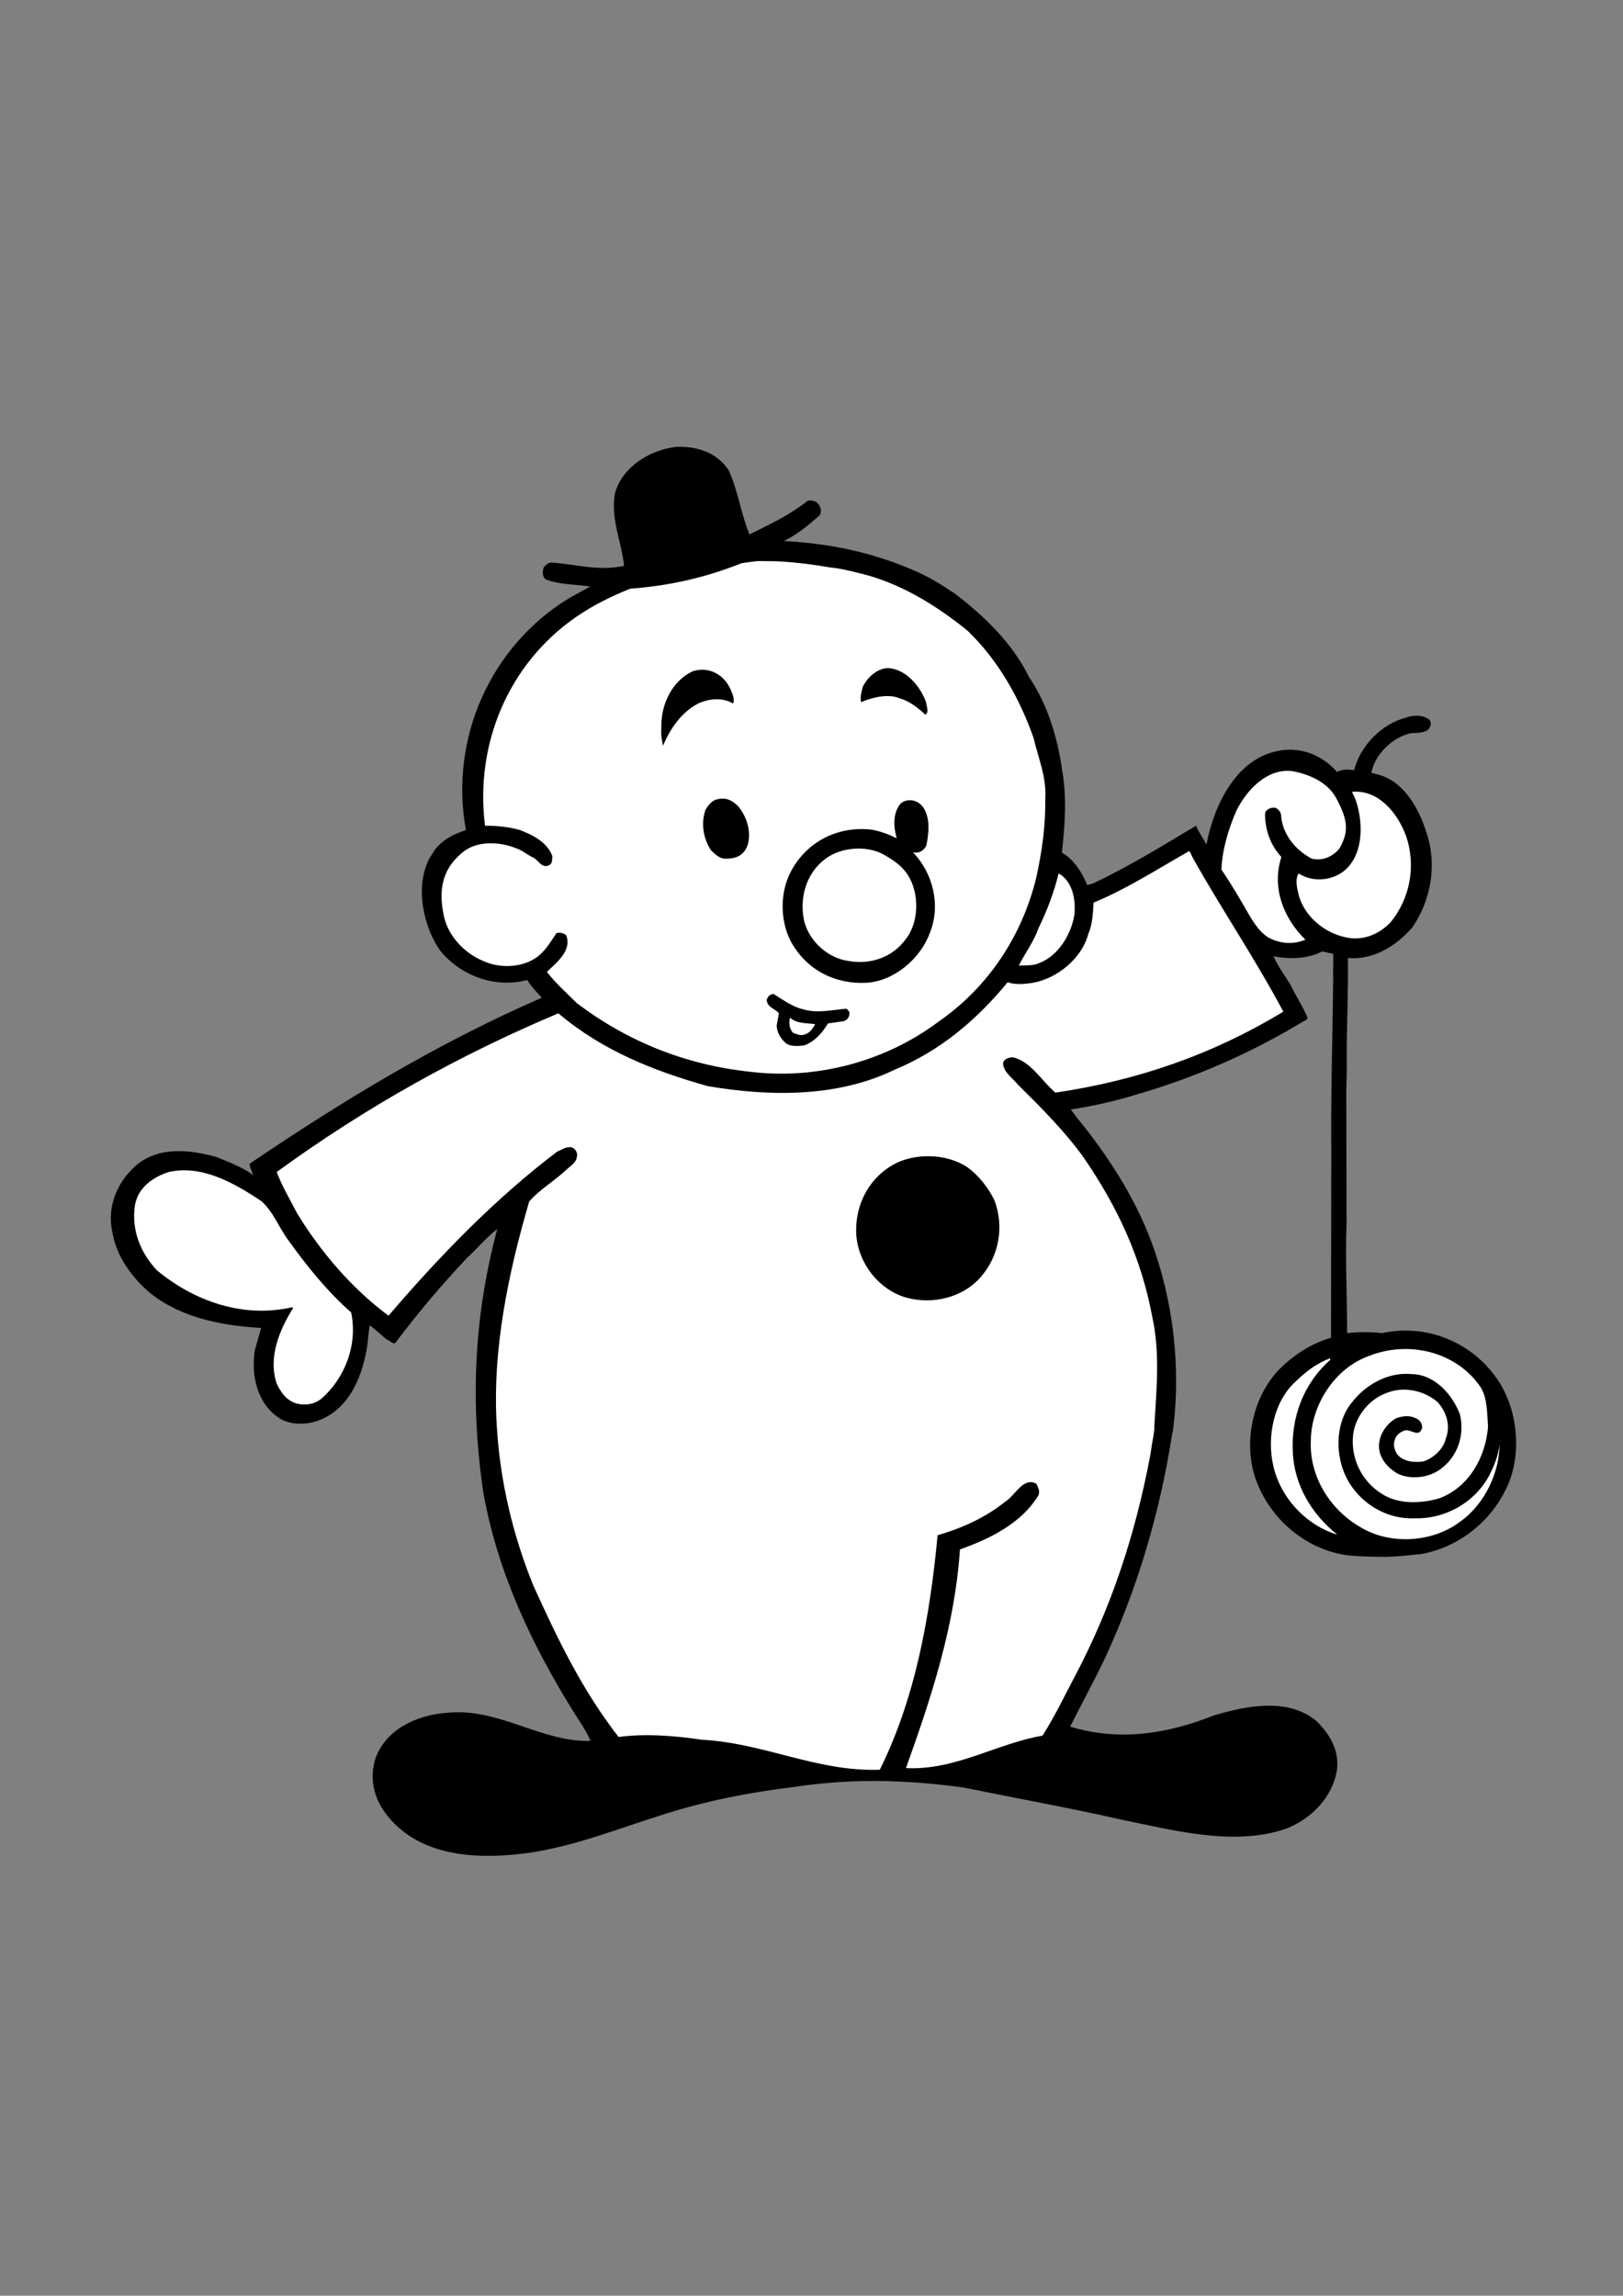
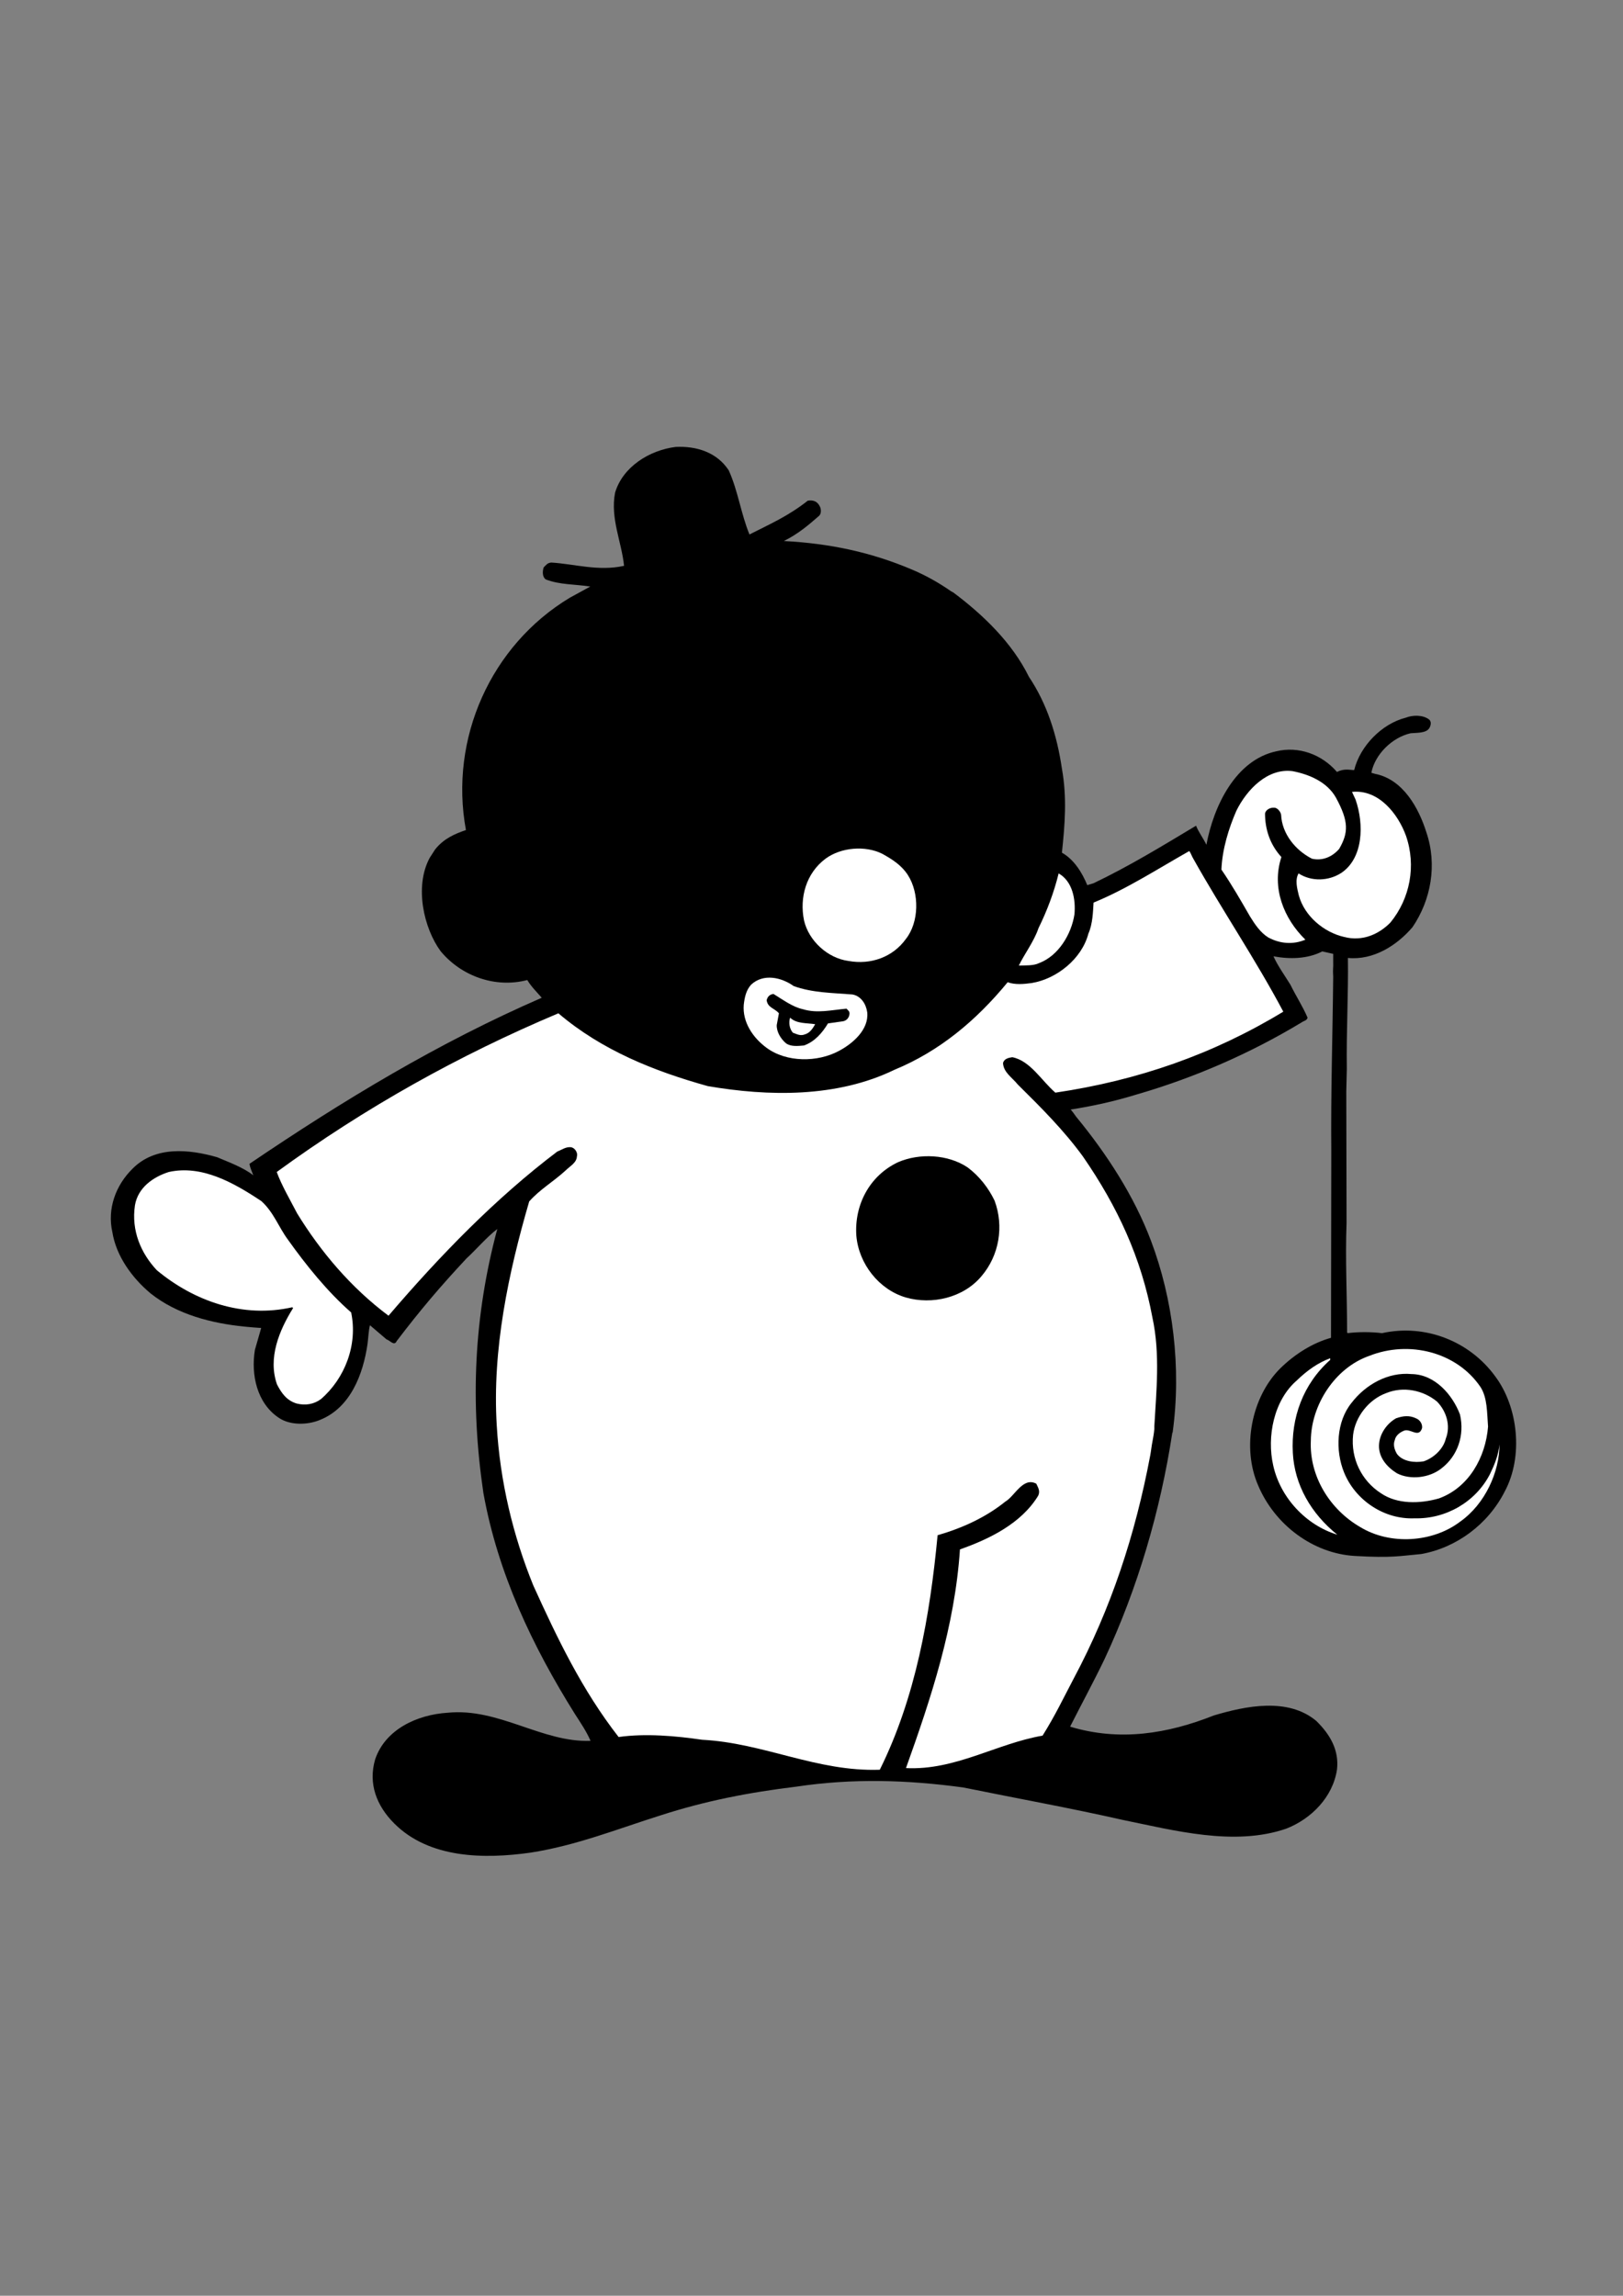
<svg xmlns="http://www.w3.org/2000/svg" version="1.2" baseProfile="tiny" id="Layer_1" x="0px" y="0px" viewBox="0 0 595.3 841.9" overflow="scroll" xml:space="preserve">
  <rect x="0" y="0" width="595.3" height="841.9" fill="#808080" stroke="none" />
  <path d="M267.3,172.5c3.4,7.5,4.5,16,7.6,23.5c7.9-4,14.3-6.8,21.4-12.4c2.1-0.3,3.5,0.3,4.4,2.1c0.5,0.9,0.6,2.6-0.2,3.4  c-4.1,3.6-7.9,6.8-13,9.3c16.9,0.9,32.1,4.1,47.3,10.6c4.7,2,9.4,4.6,14,7.8l0.9,0.5c10.8,8.1,21.5,18.3,27.7,30.9  c6.7,10,10.3,21.5,12.1,33.7c1.9,10.6,1.1,20.4,0,30.8c4.5,2.5,7.5,7.5,9.3,11.9l2.3-0.7c13-6.2,25.1-13.6,37.6-21.1  c1,2.5,2.6,4.5,3.8,7c2.6-14,10.6-31.1,25.7-34.3c8-1.9,16.5,1,22.2,7.6c2.7-1.4,4.7-0.7,6.3-0.7c2.2-8.9,10.2-17,18.9-19.2  c2.5-1,6.2-1.1,8.5,0.6c1.1,0.8,0.7,2.4,0.1,3.3c-1.2,1.8-4.5,1.6-6.8,1.8c-6.7,1.5-13.1,7.7-14.4,14.5l1.4,0.4  c10.2,2,16,12.5,18.8,21.5c4,11.8,1.7,24.7-5.1,34.7c-5.8,6.8-14.4,12.2-23.7,11.3c0.2,13.1-0.6,26.7-0.4,40.7l-0.2,8.3l0.1,48.2  c-0.5,13.6,0.2,26.1,0.2,40.1l0.2,0.3c3.6-0.5,8.8-0.5,12.6,0c15.8-3.5,32.1,2.9,41.5,15.8c8.5,11.3,10.4,29.5,3.5,42.3  c-6.1,12-17.7,20.6-30.6,22.9c-7.9,0.7-10.6,1.5-24.4,0.7c-15.3-0.9-29.3-11.4-35.4-25.8c-6.1-13.9-2.5-32.5,8.1-43  c5.3-5.2,11.8-9.3,18.6-11.2l0-1.8l0.1-66.7c-0.2-21.3,0.5-42.8,0.7-63.9c-0.2-2.9,0.1-3.6,0-5.2v-3.2l-4-0.9  c-5.4,2.8-12,2.9-17.9,1.8c1.5,3.4,4.1,7,6.2,10.4c2,4.1,4.5,7.9,6.3,12.1c-0.3,1.1-1.1,1-2.3,1.8c-18.9,11.4-39.4,20.3-60.5,26.4  c-7.8,2.4-15.8,4.2-24.1,5.5c0.7,0.7,1.4,1.8,2,2.6c11.2,13.6,21.3,29.1,27.5,45.6c8,21.2,11.2,46.4,7.9,70.3h-0.1  c-4.4,28.7-12.7,57-24.9,83.1c-4,8.3-8.4,16.4-12.6,24.7c18.2,5.5,35.8,2.6,52.7-4.1c11.7-3.5,27.2-6.7,37.6,2  c5,4.9,8.4,10.6,7.6,17.8c-1.5,10.1-9.4,18.1-18.6,21.7c-19.1,6.6-41.3,0.6-60-3.2c-18.9-4.3-38.9-7.9-58.5-11.9  c-20.7-2.8-40.5-3.4-61.2-0.3c-17.3,2.1-33.3,5.2-49.7,10.5c-15.6,4.9-31,11.1-47.8,13.7c-17,2.4-37.1,2.2-50-10.7  c-6.5-6.5-9.6-14.6-7-23.5c3.7-11,15.4-16.4,26.6-17.1c18.7-1.9,34.7,11,52.4,10.3c-1.4-3.3-3.7-6.7-5.7-9.8  c-15.6-24.9-28.3-51.6-33.6-81.1c-4.9-33.2-3.5-64.7,5.1-96.8c-3.8,2.9-7.8,7.6-11.3,10.8c-9.8,10.5-17,19-25.6,30.3  c-0.9,2-2.5-0.3-3.7-0.6l-6.1-5.2c-0.5,1.8-0.6,4.6-0.9,6.9c-1.6,11-6.2,23.3-17.4,27.8c-4.5,1.9-11,2.1-15.2-0.8  c-8-5.4-10.2-15.8-8.7-24.9l2.3-8c-1.8-0.1-4.1-0.3-6.1-0.5c-12-1.2-24.7-4.4-34.5-12.2c-6.8-5.7-12.6-13.7-14-22.5  c-1.9-8.5,1.2-17.1,7.4-23.2c8.3-8.4,20.7-7.2,31.1-4.2c4.4,1.9,9.3,3.6,13.2,6.6c-0.7-1.9-1.2-2.8-1.4-4.2  c34.7-23.5,69.3-44.4,107.2-60.9c-1.8-2.1-3.8-4-5.3-6.5c-11.8,3.1-24.3-1.5-31.8-10.6c-6.1-8.3-9.7-23.6-4-34.2l2-3.1  c3.2-4,7.2-5.7,11.3-7.1c-6.2-33.6,9.2-67.8,38.1-85.2l7.5-4.1c-5.8-0.9-11.1-0.6-16.3-2.6c-1.4-1-1.2-3.1-0.8-4.4  c0.9-0.9,1.4-1.7,2.8-1.8c8.5,0.5,17.3,3.3,26.7,1.2c-0.9-8.8-5.1-17.4-3.3-26.8c2.8-9.5,12.6-15.6,22.2-16.8  C255.5,163.5,263,165.9,267.3,172.5z" />
-   <path fill="#FFFFFF" d="M314.8,210.1c14.8,3.4,28.1,11.5,40.1,21.2c11.4,11,19.1,24.9,24.2,39.3c1.7,7.4,4.8,14.3,4.3,22.3  c0.1,10.3-1.2,19.2-3.3,28.9c-5.1,21.1-17.4,40.1-35.9,52.9c-19.5,14.6-44.8,21.4-69.4,18.3c-23.3-2.5-44.8-11.1-63.3-25.2  c-3.7-3.7-7.9-7.4-10.9-11.4c3.6-3.5,9.2-7.7,7.1-13.4c-0.9-0.9-2.4-1.1-3.6-0.8c-2.3,3.4-4.3,7-7.9,9.3c-5.5,3.5-13.4,3.6-19.2,0.8  c-6.7-2.8-12.5-9-14.1-16c-3-13.2,1.7-19.6,7-23.9c5.1-4.1,13.2-3.8,19.2-1.4c2.3,0.7,4.3,2.5,6.3,3.4c2.2,1,3.2,4.2,6,2.9  c1.4-0.7,1-2.1,1.2-3.3c-1.8-5-6.9-7.7-11.9-9.6c-4-1.2-8.8-1.6-12.8-1.6c-3.8-30,8.7-59.4,33.2-76.4c6.3-4.4,13.1-7.7,20-10.5  c14.7-1.1,28-4.2,41-9.4c7.8-1,3.4-0.7,10.9-0.7c4.1,0,12.3,0.7,21.5,2.3C307.9,208.4,311.3,209.2,314.8,210.1z" />
  <path d="M339.7,257.6c0.1,1.5,1.2,3.6-0.3,4.5c-2.5-2.4-5.8-5-9.4-6c-4.1-1.8-10.1-0.4-14.1,1.4c-0.6-1.7,0.2-3.9,0.5-5.5  c1.6-3.4,5.1-6.8,9.2-7C332.3,245.3,337.6,251.7,339.7,257.6z" />
  <path d="M268.1,253.1c0.6,1.5,1.4,3.1,0.8,4.9c-4-2.4-9.1-1.8-13,0.1c-6.1,3.2-10.3,9.5-12.7,15.4c-1-4.5-0.6-5.5-0.6-7.7  c0-7.7,4-16.1,11.4-19.6C260,244.2,265.7,247.4,268.1,253.1z" />
  <path fill="#FFFFFF" d="M490,292.5c4.8,8.8,4.6,12.9,1.2,18.8c-2.5,2.9-6.1,4.5-10,3.6c-6.1-3.1-11-9.2-11.3-16.1  c-0.2-1.2-1.4-2.6-2.5-2.6c-1.5-0.1-3.1,0.7-3.4,2.1c0,5.8,1.8,11.4,6,16c-3.7,11.3,0.9,22.6,8.8,30.3c-4.5,1.9-9.3,1.5-13.6-0.8  c-2.9-1.8-4.9-4.8-6.7-7.7c-3.4-5.9-6.6-11.5-10.5-17.2c0.3-7.5,2.7-15.2,5.5-21.6c3.8-7.7,11.4-15.7,20.6-14.5  C480.3,284,486.8,286.8,490,292.5z" />
  <path fill="#FFFFFF" d="M515.7,306.5c3.8,11,1.5,23-5.7,31.8c-4.4,4.5-10.5,7-17,5.3c-7.4-1.7-14.5-7.6-16.6-15.2  c-0.6-2.5-1.5-5.7-0.1-8.1c4.8,3.1,11.1,2.8,15.7-0.2c8-5.4,8.4-17.7,5.2-26.9l-1.3-2.8C505.7,289.4,512.8,298.5,515.7,306.5z" />
-   <path d="M270.7,295.6c3.2,3.8,4.9,9.2,3.6,14.1c-1.1,3.3-3.4,5.2-8,5.2c-2.5,0-3.9-1.5-5.6-3.2c-2.7-4.2-3.7-9.8-1.9-14.8  c1-1.6,2.4-3.5,4.4-3.8C266.7,292.3,268.6,293.7,270.7,295.6z" />
-   <path d="M338.9,296.5c2.3,3.9,1.8,8.8,0.9,13.5c-0.9,2-3,3.2-5,2.5c7.5,7.7,10.3,19.6,6.3,29.5c-3.4,9.5-13.1,17.8-23.3,18.4  c-11.2,0.6-21.8-4.4-27.7-15.1c-4.2-8.1-4.1-18.9,0.6-26.8c6-10.3,17-15.5,28.6-14.3c3.4,0.5,6.7,1.8,9.6,3.2  c-1.2-4.2-1.5-9.3,1.5-12.8C332.9,292.6,336.9,293.2,338.9,296.5z" />
+   <path d="M338.9,296.5c2.3,3.9,1.8,8.8,0.9,13.5c-0.9,2-3,3.2-5,2.5c7.5,7.7,10.3,19.6,6.3,29.5c-3.4,9.5-13.1,17.8-23.3,18.4  c-11.2,0.6-21.8-4.4-27.7-15.1c-4.2-8.1-4.1-18.9,0.6-26.8c6-10.3,17-15.5,28.6-14.3c3.4,0.5,6.7,1.8,9.6,3.2  c-1.2-4.2-1.5-9.3,1.5-12.8C332.9,292.6,336.9,293.2,338.9,296.5" />
  <path fill="#FFFFFF" d="M333,320.9c4.3,6.7,4.1,17.3-0.7,23.4c-4.8,6.7-12.9,9.6-21.1,8.1c-7.6-1-14.6-7.4-16.3-14.9  c-1.7-8.4,0.8-17.3,7.9-22.6c5.7-4.2,14.6-4.9,20.8-1.8C327.2,315.1,330.6,317.2,333,320.9z" />
  <path fill="#FFFFFF" d="M437.8,315.1c10.3,18.4,22.9,37,32.9,55.9c-25.7,15.6-53.2,25.2-83.6,29.7c-5.1-4.4-9.2-11.7-15.8-13  c-1.4,0.2-3.1,0.6-3.4,2.2c0.2,3.4,3.4,5.3,5.4,7.8c8.5,8.4,17,16.9,23.9,26.4c12.7,18.4,21.4,37.1,25.5,59.1  c2.9,13.4,1.4,27.2,0.7,39.8l0,1c-0.3,3.3-0.8,4.5-1.3,8.5l-0.2,1.2c-5.5,29.2-14.4,56.2-28.1,81.9c-3.8,7.2-6.7,13.4-11.4,20.9  c-16.9,2.9-32,12.8-50.1,11.9c9.2-25.7,17.9-51.9,19.8-80.2c10.8-3.8,22.5-9.5,28.7-19.7c0.8-1.7,0-2.9-0.7-4.4  c-4.9-2.6-7.9,4.6-11.4,6.6c-7.2,5.8-15.8,9.7-24.8,12.3c-2.8,29.7-8.1,59.6-21.2,86c-23.1,0.8-42.4-9.8-65.2-11  c-9.6-1.4-20.7-2.4-30.6-1c-13.4-17.2-22.5-36.2-31.3-55.6c-7.4-18.2-12.2-38-13.4-58.7c-1.7-27.8,4.3-56,11.9-82.1  c4-4.5,8.7-7.1,13.4-11.4c1.5-1.5,4-2.8,4.1-5.1c0.4-1.1-0.5-3.1-2.2-3.4c-1.9-0.2-3.4,1-5,1.6c-22.6,17.1-43,38.1-61.9,60.2  c-13.8-10.3-24.9-23.5-33.5-37.5c-2.6-5-5.7-10.3-7.5-15.2c32.5-23.7,67-42.9,103.3-58.2c16,13.6,35.1,21.2,54.8,26.7  c22.2,3.8,47.3,4.3,68.5-6c16.5-6.8,30-18.1,41.5-32.1c2.7,1,5.9,0.7,8.8,0.3c9.2-1.5,18.4-8.9,20.8-18.1c1.6-3.6,1.7-8.1,1.9-11.4  c12-4.9,23.6-12.4,35.1-18.9C436.9,313,437.1,314,437.8,315.1z" />
  <path fill="#FFFFFF" d="M394.1,335.3c-1.1,7.2-5.8,15.2-13,17.9c-2,1-5,0.8-7.4,0.9c2-4.2,5.6-8.9,7.2-13.7  c3.2-6.5,5.7-13.2,7.4-20.1C393.4,323.2,394.6,329.8,394.1,335.3z" />
  <path fill="#FFFFFF" d="M291.1,361.6c6.8,2.5,14.3,2.5,21.6,3.1c3.2,0.6,5,3.6,5.4,6.6c0.6,6.3-5.3,11.4-10.4,14.1  c-7.8,4.2-19.2,4.3-26.6-1.2c-5-3.7-8.8-9.4-8.3-15.7c0.3-2.6,0.8-5.3,2.7-7.4C280,356.9,286.6,358.4,291.1,361.6z" />
  <path d="M294.5,370.1c5.2,1.6,10.4,0.3,16-0.2c0.6,0.7,1.1,0.9,1.1,1.8c-0.1,1.6-1.2,2.8-2.9,2.9l-5,0.7c-2.1,3.5-4.9,6.7-8.8,8.1  c-2.2,0.2-4.8,0.5-6.6-0.8c-1.9-1.6-3.5-4.2-3.4-6.7l0.8-4.3c-1.6-1.9-4.1-2-4.5-4.8c0.3-1.2,1-2.1,2.5-2.3  C287,366.5,290.7,369.3,294.5,370.1z" />
  <path fill="#FFFFFF" d="M299,375.6c-0.8,1.4-1.9,3.2-3.7,3.7c-1.7,0.7-2.9,0-4.5-0.6c-1.2-1.4-1.6-3.6-1-5.5  C292.2,375.5,295.9,375.1,299,375.6z" />
  <path d="M364.8,440.3c3.5,9.4,1.7,20.1-4.8,27.7c-6.6,7.9-18.1,10.6-27.8,7.8c-9.8-2.9-17.2-12.3-18.1-22.6  c-0.8-11.4,4.9-22.1,15.3-27c7.9-3.4,18.3-2.9,25.5,1.9C359.2,431.3,362.6,435.7,364.8,440.3z" />
  <path fill="#FFFFFF" d="M95.9,440.5c4.5,4.1,6.3,9.5,9.7,14.1c6.7,9.4,14.5,19.1,23.2,26.7c2.5,12-2.4,24.3-11.1,31.8  c-2.6,1.9-5.7,2.4-8.9,1.6c-3.6-1.1-5.5-3.7-7.2-7c-3.4-9.7,0.8-19.8,5.9-28l-0.3-0.3c-18.1,4.1-36-2.2-49.7-13.6  c-5.8-6.2-9.4-14.5-8-23.8c1.1-6.5,6.7-10.4,12.4-12.2C74,427.1,85.7,433.7,95.9,440.5z" />
  <path fill="#FFFFFF" d="M543,508.6c2.6,4,2.4,9.5,2.8,14.6c-0.9,11.2-7,22.3-18,26.3c-7,2-15.3,2.2-21.3-1.9  c-7.1-4.6-11.1-12.7-10.2-21.4c0.8-6.7,5.8-13,12.1-15.3c6.3-2.6,13.6-1.1,18.7,3.1c3.4,3.5,5.1,8.8,3.2,13.6  c-0.9,3.8-4.5,7.1-8.1,8.3c-3.3,0.6-7.7,0.1-9.8-2.7c-0.9-1.5-1.5-3.4-0.8-5.1c0.3-1.6,1.8-2.8,3.3-3.4c2.3-1.1,5.5,2.9,6.7-1  c0.2-1.6-0.9-3.1-2.3-3.6c-2.3-1.1-4.6-0.9-7.2,0c-3.4,1.9-6.2,5.8-6.3,10c-0.1,4.4,2.9,7.9,6.6,10.2c4.9,2.5,11.9,1.7,16.3-1.8  c5.9-4.5,8.6-12.1,6.8-19.8c-2.7-7.1-9.1-14.7-17.8-14.8c-8.5-0.8-16.8,3.8-22,10.6c-5.5,6.8-6,17.4-2.7,25.5  c4.1,10.1,14.6,17.3,25.9,16.8c11.3,0.3,22.3-5.9,27.6-16.2c1.6-3.3,3.1-6.9,3.5-10.9c0,10-5.2,21.8-14.4,28.3  c-10.1,7.7-25.7,8.7-36.7,2c-11.2-6.5-18.7-18.7-18.1-31.7c0.1-13,8.8-26.7,21.5-31.1C516.7,491.5,534.2,495.7,543,508.6z" />
  <path fill="#FFFFFF" d="M487.9,498.7c-10,8.9-14.4,21.3-13.7,34.1c0.6,11.7,6.7,22.3,16.3,30c-11.5-3.5-20.9-13.6-23.5-25.4  c-2.4-10.5,0.2-23.9,8.7-31.2c3.7-3.6,7.8-6.5,12.2-8.1V498.7z" />
</svg>